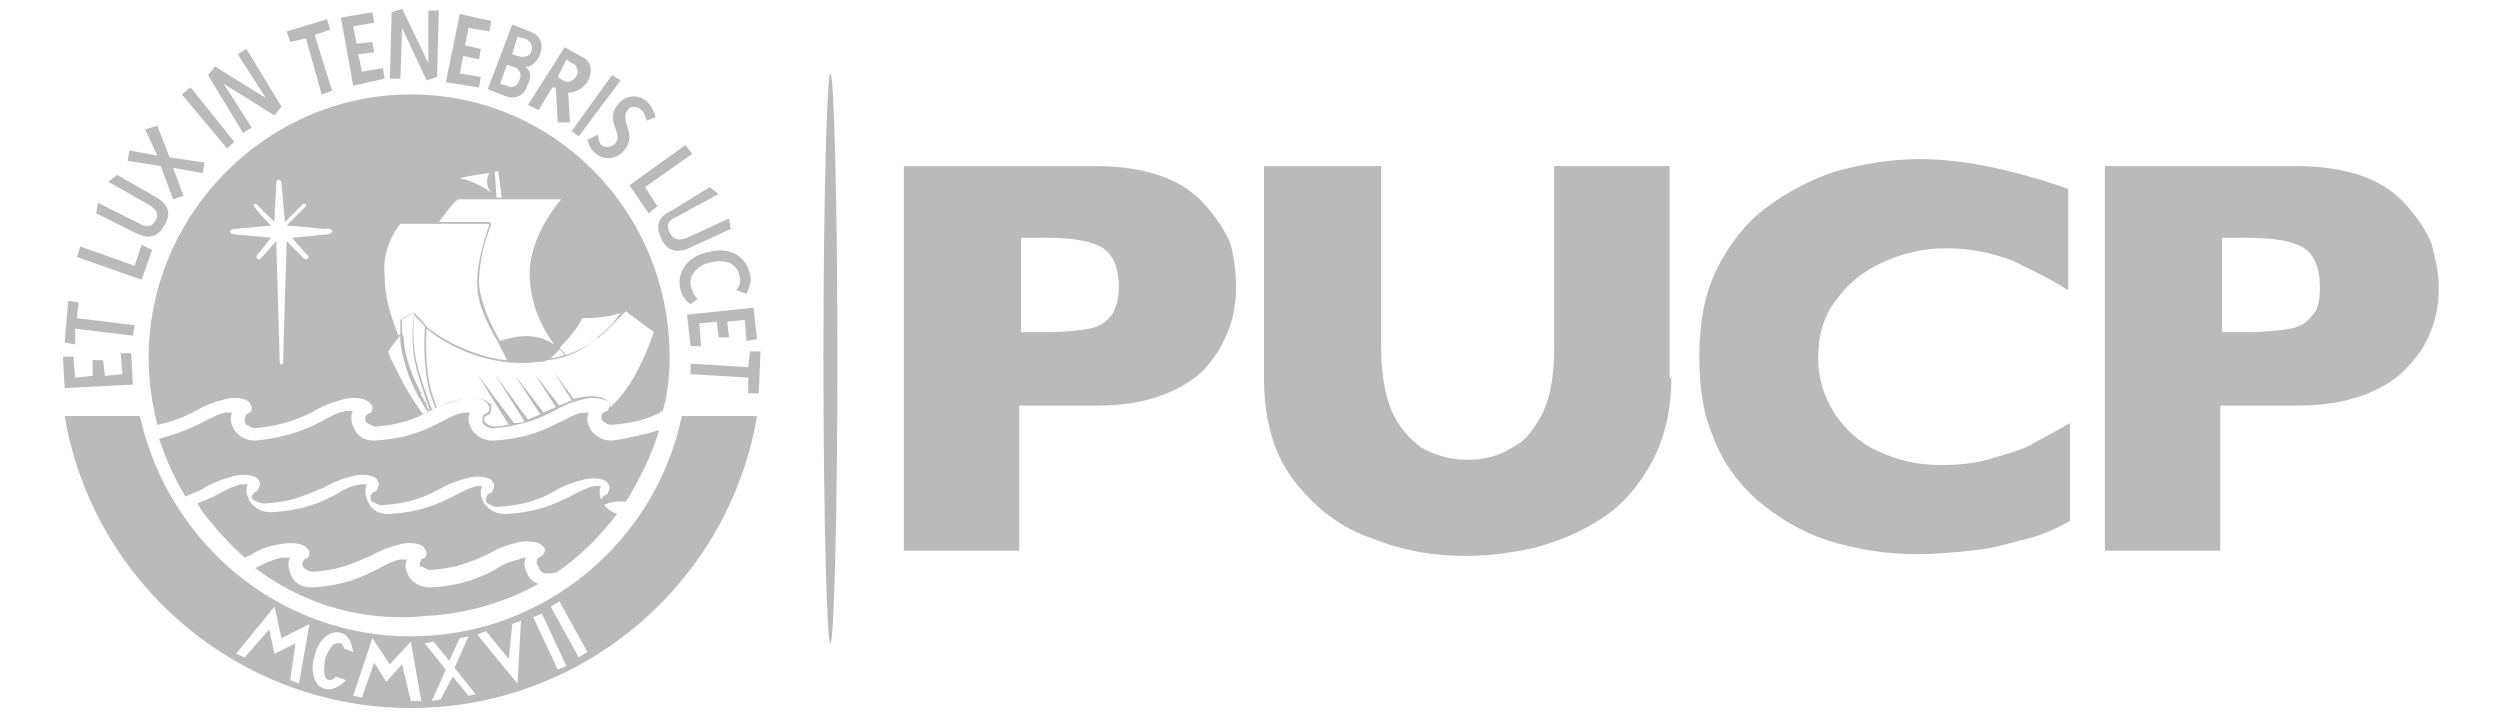
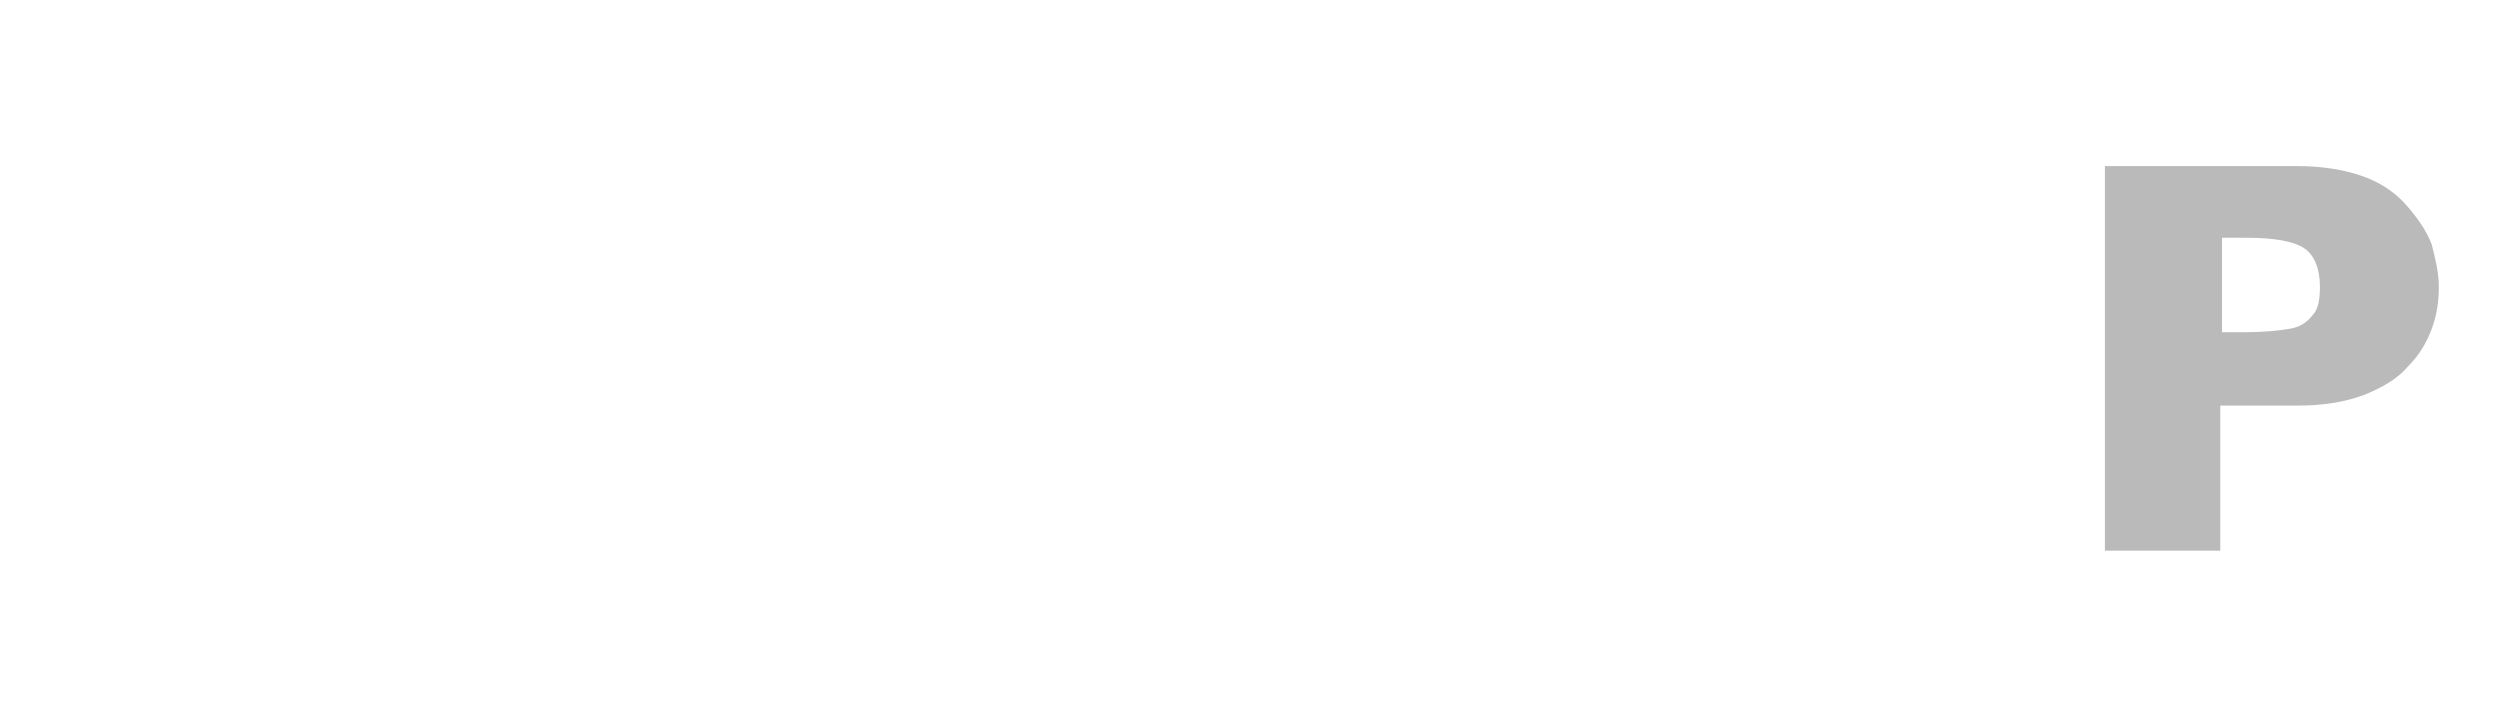
<svg xmlns="http://www.w3.org/2000/svg" version="1.1" id="Capa_1" x="0px" y="0px" viewBox="0 0 143 41" style="enable-background:new 0 0 143 41;" xml:space="preserve">
  <style type="text/css">
	.st0{fill:#BABABA;}
</style>
  <g>
    <g>
      <g>
        <g>
-           <path class="st0" d="M47.5,4.2c-0.2,0-0.4,7.3-0.4,16.3c0,9,0.2,16.3,0.4,16.3c0.2,0,0.4-7.3,0.4-16.3      C47.9,11.5,47.7,4.2,47.5,4.2" />
-         </g>
+           </g>
      </g>
      <g>
        <g>
-           <path class="st0" d="M64,16.4c0-1-0.3-1.8-0.9-2.2c-0.6-0.4-1.7-0.6-3.3-0.6h-1.4V19h1.4c1.1,0,1.9-0.1,2.5-0.2      c0.6-0.1,1-0.4,1.3-0.8C63.8,17.7,64,17.1,64,16.4 M70.7,16.4c0,0.8-0.1,1.6-0.4,2.4C70,19.6,69.6,20.3,69,21      c-0.6,0.7-1.5,1.2-2.5,1.6c-1.1,0.4-2.3,0.6-3.8,0.6h-4.4v8.3h-6.6v-22h11c1.4,0,2.7,0.2,3.8,0.6c1.1,0.4,1.9,1,2.5,1.7      c0.6,0.7,1.1,1.4,1.4,2.2C70.6,14.8,70.7,15.6,70.7,16.4" />
-         </g>
+           </g>
        <g>
-           <path class="st0" d="M95.6,21.6c0,1.9-0.4,3.5-1.1,4.8c-0.7,1.3-1.6,2.4-2.8,3.2c-1.2,0.8-2.4,1.3-3.8,1.7      c-1.3,0.3-2.7,0.5-4,0.5c-1.9,0-3.7-0.3-5.4-1c-1.8-0.6-3.2-1.7-4.4-3.2c-1.2-1.5-1.8-3.5-1.8-6V9.5H79v10.4      c0,1.4,0.2,2.6,0.6,3.6c0.4,0.9,1,1.6,1.7,2.1c0.7,0.4,1.6,0.7,2.6,0.7c1,0,1.8-0.2,2.6-0.7c0.8-0.4,1.3-1.1,1.8-2.1      c0.4-0.9,0.6-2.1,0.6-3.6V9.5h6.6V21.6z" />
-         </g>
+           </g>
        <g>
-           <path class="st0" d="M118.4,29.8c-0.9,0.5-1.8,0.9-2.8,1.1c-1,0.3-1.9,0.5-2.9,0.6c-1,0.1-2,0.2-3,0.2c-1.9,0-3.6-0.3-5.2-0.8      c-1.5-0.5-2.8-1.3-4-2.3c-1.1-1-2-2.2-2.5-3.6c-0.6-1.4-0.8-2.9-0.8-4.6c0-1.9,0.3-3.6,1-5c0.7-1.4,1.6-2.6,2.8-3.5      c1.2-0.9,2.5-1.6,4-2.1c1.5-0.4,3.1-0.7,4.8-0.7c2.5,0,5.3,0.6,8.5,1.7v5.8c-1.1-0.7-2.2-1.2-3.2-1.7c-1.1-0.4-2.3-0.7-3.8-0.7      c-1.3,0-2.5,0.3-3.6,0.8c-1.1,0.5-2,1.2-2.7,2.2c-0.7,0.9-1,2-1,3.3c0,1.1,0.3,2.1,0.9,3.1c0.6,0.9,1.4,1.7,2.5,2.2      c1.1,0.5,2.2,0.8,3.6,0.8c1.1,0,2.1-0.1,3-0.4c1-0.3,1.8-0.5,2.4-0.9c0.6-0.3,1.3-0.7,2-1.1V29.8z" />
-         </g>
+           </g>
        <g>
          <path class="st0" d="M132.7,16.4c0-1-0.3-1.8-0.9-2.2c-0.6-0.4-1.7-0.6-3.3-0.6h-1.4V19h1.4c1.1,0,1.9-0.1,2.5-0.2      c0.6-0.1,1-0.4,1.3-0.8C132.6,17.7,132.7,17.1,132.7,16.4 M139.5,16.4c0,0.8-0.1,1.6-0.4,2.4c-0.3,0.8-0.7,1.5-1.4,2.2      c-0.6,0.7-1.5,1.2-2.5,1.6c-1.1,0.4-2.3,0.6-3.8,0.6h-4.4v8.3h-6.6v-22h11c1.4,0,2.7,0.2,3.8,0.6c1.1,0.4,1.9,1,2.5,1.7      c0.6,0.7,1.1,1.4,1.4,2.2C139.3,14.8,139.5,15.6,139.5,16.4" />
        </g>
      </g>
    </g>
    <g>
-       <path class="st0" d="M37.8,13.6c0.3,0.7,0.9,1,1.8,0.5l2.2-1l-0.1-0.6l-2.4,1.1c-0.5,0.2-0.8,0.1-1-0.3c-0.2-0.4-0.1-0.7,0.4-0.9    l2.4-1.3l-0.5-0.4L38.5,12C37.6,12.4,37.5,12.9,37.8,13.6 M9.4,12.9c0.4-0.7,0.3-1.2-0.6-1.7L6.7,10l-0.5,0.4l2.3,1.3    C9,12,9.1,12.3,8.9,12.6C8.7,13,8.4,13,8,12.8l-2.4-1.2l-0.1,0.6l2.2,1.1C8.5,13.7,9,13.6,9.4,12.9 M39.5,19.8l0.6,0L40,18.5    l1-0.1l0.1,0.9l0.6,0l-0.1-0.9l1-0.1l0.1,1.2l0.6-0.1l-0.2-1.8L39.3,18L39.5,19.8z M27.5,4.4l-1.2-0.2l0.2-1l0.9,0.2l0.1-0.6    l-0.9-0.2l0.2-1l1.2,0.2l0.1-0.6l-1.8-0.4l-0.8,3.9L27.4,5L27.5,4.4z M22,4.5l-0.1-0.6l-1.2,0.2l-0.2-1l0.9-0.1l-0.1-0.6l-0.9,0.1    l-0.2-1l1.2-0.2l-0.1-0.6l-1.8,0.3l0.7,3.9L22,4.5z M7.5,20.2l-0.6,0l0.1,1.2l-1,0.1l-0.1-0.9l-0.6,0l0,0.9l-1,0.1l-0.1-1.2    l-0.6,0l0.1,1.8L7.6,22L7.5,20.2z M33.1,37.6l-1.6-2.9l0.5-0.3l1.6,2.9L33.1,37.6z M31.9,38.3l-1.4-3l0.5-0.2l1.4,3L31.9,38.3z     M29.6,39.1l-2.3-2.8l0.5-0.2l1.3,1.6l0.2-2l0.5-0.2L29.6,39.1z M26.8,39.8l-0.9-1.1L25.2,40l-0.5,0.1l0.8-1.8l-1.2-1.5l0.5-0.1    l0.9,1.1l0.6-1.3l0.5-0.1l-0.8,1.8l1.2,1.5L26.8,39.8z M23.5,40.1L23,38l-0.9,1l-0.7-1.1l-0.7,2l-0.5-0.1l1.1-3.3l1,1.5l1.2-1.3    l0.6,3.4L23.5,40.1z M18.6,39.4c-0.6-0.1-0.9-1-0.6-1.9c0.2-0.9,0.9-1.5,1.5-1.3c0.4,0.1,0.6,0.5,0.7,1.1l-0.5-0.2    c-0.1-0.2-0.1-0.3-0.3-0.3c-0.3-0.1-0.6,0.3-0.8,0.9c-0.1,0.6-0.1,1.1,0.2,1.2c0.1,0,0.3,0,0.4-0.2l0.6,0.2    C19.4,39.3,19,39.5,18.6,39.4 M17.1,39.1l-0.5-0.2l0.3-2.1l-1.2,0.6L15.4,36L14,37.6l-0.5-0.2l2.2-2.7l0.4,1.8l1.6-0.8L17.1,39.1z     M23.5,36.4C15.9,36.4,9.6,31,8,23.8H3.7c1.6,9.5,9.9,16.7,19.8,16.7c9.9,0,18.2-7.2,19.8-16.7H39C37.5,31,31.1,36.4,23.5,36.4     M42.8,21l-3.3-0.2l0,0.6l3.3,0.2l0,0.9l0.6,0l0.1-2.4l-0.6,0L42.8,21z M40.6,14.4c-1.2,0.2-1.9,1.1-1.7,2.1    c0.1,0.4,0.3,0.7,0.6,0.9l0.4-0.3c-0.2-0.2-0.3-0.4-0.4-0.8c-0.1-0.6,0.5-1.2,1.2-1.3c0.8-0.2,1.5,0.1,1.6,0.8    c0.1,0.3,0,0.6-0.2,0.8l0.6,0.2c0.2-0.4,0.3-0.8,0.2-1.1C42.7,14.7,41.8,14.1,40.6,14.4 M37.1,12.2l0.5-0.4l-0.7-1.1l2.7-1.9    l-0.4-0.5L36,10.6L37.1,12.2z M35.2,8.2c-0.2,0.2-0.5,0.3-0.8,0.1c-0.1-0.1-0.2-0.4-0.2-0.6l-0.6,0.3c0.1,0.3,0.2,0.6,0.5,0.8    c0.5,0.4,1.2,0.3,1.6-0.2c0.8-0.9-0.3-1.7,0.2-2.3c0.2-0.3,0.6-0.2,0.8,0c0.2,0.2,0.2,0.4,0.3,0.6l0.5-0.2C37.4,6.3,37.2,6,37,5.8    c-0.5-0.4-1.1-0.4-1.6,0.1C34.5,6.9,35.7,7.6,35.2,8.2 M33.1,7.8l2.4-3.2L35,4.3l-2.3,3.2L33.1,7.8z M32.4,3.4l0.3,0.2    C33,3.7,33.1,4,33,4.3c-0.3,0.5-0.6,0.4-0.8,0.3l-0.3-0.2L32.4,3.4z M30.8,6.3L31.6,5L31.7,5c0.1,0,0.1,0.1,0.1,0.2l0.1,1.8    L32.6,7l-0.1-1.7c0.4,0,0.8-0.2,1.1-0.6c0.3-0.6,0.3-1.2-0.4-1.5l-0.9-0.5L30.2,6L30.8,6.3z M29.3,3.8c0.4,0.1,0.6,0.4,0.4,0.8    c-0.1,0.3-0.4,0.5-0.7,0.3l-0.4-0.1L29,3.7L29.3,3.8z M29.6,2.1l0.4,0.1c0.3,0.1,0.5,0.4,0.4,0.7c-0.1,0.4-0.5,0.4-0.8,0.3    l-0.3-0.1L29.6,2.1z M28.9,5.5c0.6,0.2,1.1,0,1.3-0.7C30.4,4.4,30.4,4,30,3.8l0,0c0.3,0.1,0.7-0.2,0.9-0.7c0.2-0.6,0-1.1-0.6-1.3    l-1-0.4l-1.4,3.7L28.9,5.5z M23,1.6L23,1.6l1.4,3l0.6-0.2l0.1-3.8l-0.6,0l0,3h0l-1.5-3.1l-0.6,0.2l-0.1,3.8l0.6,0L23,1.6z     M17.5,2.2l0.9,3.2L19,5.2l-1-3.2l0.9-0.3l-0.2-0.6l-2.3,0.7l0.2,0.6L17.5,2.2z M14.4,7.3l-1.6-2.5l0,0l2.9,1.8l0.4-0.5l-2-3.3    l-0.5,0.3l1.6,2.5l0,0l-2.9-1.8l-0.4,0.5l2,3.3L14.4,7.3z M13.4,8.1L10.9,5l-0.5,0.4L13,8.5L13.4,8.1z M9.9,11.4l0.6-0.2L9.9,9.6    l1.7,0.3l0.1-0.6L9.7,9L9,7.2L8.3,7.4L9,8.9L7.4,8.6L7.3,9.2l1.9,0.3L9.9,11.4z M8.7,14.3L8.1,14l-0.4,1.2l-3.1-1.1l-0.2,0.6    L8.1,16L8.7,14.3z M4.3,18.8l3.3,0.4l0.1-0.6l-3.3-0.4l0.1-0.9l-0.6-0.1l-0.2,2.4l0.6,0.1L4.3,18.8z M16.1,31.9    c-0.5,0.1-0.9,0.3-1.3,0.5l-0.2,0.1c2.4,1.8,5.4,2.9,8.8,2.8c0.5,0,1-0.1,1.5-0.1c2.1-0.2,4.1-0.8,5.9-1.8    c-0.3-0.1-0.5-0.3-0.6-0.5c-0.1-0.2-0.2-0.4-0.2-0.6c0-0.1,0-0.3,0.1-0.4c-0.1,0-0.3,0-0.4,0.1c-0.5,0.1-1,0.3-1.4,0.6    c-0.8,0.4-1.8,0.9-3.7,1c-0.5,0-0.9-0.2-1.2-0.6c-0.1-0.2-0.2-0.4-0.2-0.6c0-0.1,0-0.3,0.1-0.4c-0.1,0-0.3,0-0.4,0    c-0.5,0.1-1,0.4-1.4,0.6c-0.8,0.4-1.8,0.9-3.7,1c-0.5,0-0.9-0.2-1.1-0.6c-0.1-0.2-0.2-0.4-0.2-0.7c0-0.1,0-0.3,0.1-0.4    C16.3,31.9,16.2,31.9,16.1,31.9 M34.9,23.3C34.9,23.3,34.9,23.3,34.9,23.3c0-0.2,0-0.2-0.1-0.3c-0.2-0.3-0.8-0.4-1.4-0.3    c-0.2,0-0.4,0.1-0.6,0.1l-1.1-1.5l1,1.6c-0.2,0.1-0.5,0.2-0.7,0.3l-1.4-1.8l1.2,1.9c-0.1,0-0.2,0.1-0.3,0.1    c-0.1,0.1-0.3,0.1-0.4,0.2l-1.7-2.2l1.5,2.3c-0.2,0.1-0.5,0.2-0.7,0.3l-1.9-2.6l1.7,2.7c-0.2,0.1-0.4,0.1-0.6,0.1l-2.1-2.8    l1.8,2.9c-0.2,0-0.5,0.1-0.8,0.1c-0.2,0-0.4-0.1-0.5-0.2l0,0c0,0-0.1-0.1-0.1-0.1c0,0,0,0,0-0.1c0-0.1,0-0.2,0.1-0.2    c0,0,0.2-0.1,0.2-0.1l0,0c0.1-0.1,0.1-0.3,0.1-0.4c0-0.1,0-0.2-0.1-0.2c-0.2-0.3-0.8-0.4-1.4-0.3c-0.6,0.1-1.1,0.3-1.6,0.5    c-0.5-1.1-0.7-2.5-0.6-4.5c1.7,1.4,4.2,2.2,6.4,1.9c0.2,0,0.3,0,0.5-0.1l0,0c1.4-0.1,2.5-0.9,3.3-1.6c0.3-0.3,0.6-0.6,0.9-0.9    c0,0,0.1-0.1,0.1-0.1c0.1-0.1,0.1-0.1,0.2-0.2c0.1,0.1,0.8,0.6,0.8,0.6s0.8,0.6,0.8,0.6C36.7,21,35.9,22.4,34.9,23.3 M24.7,23.4    c-0.8-2.2-1.2-3.2-1-5.4c0.1,0.2,0.5,0.5,0.6,0.7c-0.1,2.1,0.1,3.5,0.6,4.6C24.9,23.4,24.8,23.4,24.7,23.4 M24.6,23.5    c-0.1-0.1-0.2-0.2-0.2-0.4c0,0,0-0.1-0.1-0.1c0-0.1-0.1-0.2-0.1-0.2c0-0.1-0.1-0.1-0.1-0.2c0,0,0,0,0-0.1c-0.6-1.1-0.9-2.1-1-2.9    c0-0.2,0-0.4-0.1-0.5l0,0c0-0.2,0-0.3,0-0.5c0-0.2,0-0.3,0-0.4c0.1,0,0.2-0.1,0.4-0.2c0.1-0.1,0.2-0.1,0.3-0.1    C23.4,20.2,23.8,21.2,24.6,23.5C24.6,23.5,24.6,23.5,24.6,23.5 M24.2,23.7c-1-1.4-1.3-2.1-1.9-3.3c0,0-0.1-0.3-0.1-0.3    c0.3-0.4,0.5-0.7,0.7-0.9c0,0.1,0,0.2,0,0.3c0.1,1,0.5,2.5,1.6,4.1C24.4,23.6,24.3,23.6,24.2,23.7 M22.9,12.8h2.2H28    c-0.1,0.4-0.7,1.9-0.7,3.3c0,0.1,0,0.1,0,0.2c0,1,0.5,2.1,1.2,3.3l0,0c0.3,0.6,0.5,1,0.5,1s0,0,0,0c-0.5,0-2.7-0.4-4.6-1.9    c0,0,0,0,0,0c0,0-0.2-0.3-0.4-0.5c-0.2-0.2-0.3-0.3-0.3-0.3l0,0l0,0c-0.1,0-0.3,0.1-0.4,0.2l-0.4,0.2l0,0l0,0c0,0,0,0,0,0    c0,0,0,0.3,0,0.8l0,0c0,0-0.1,0.1-0.1,0.1c-0.5-1.2-0.8-2.3-0.8-3.4C21.9,14.7,22.2,13.7,22.9,12.8 M26.2,11.4h5.9    c-0.7,0.8-1.7,2.4-1.8,4c0,0.1,0,0.1,0,0.2c0,1.9,0.8,3.3,1.4,4.1c-1.1-0.7-2.1-0.5-3.1-0.2c-0.7-1.2-1.1-2.3-1.2-3.2    c0-0.1,0-0.1,0-0.2c0-0.6,0.1-1.2,0.2-1.7c0.1-0.5,0.3-1,0.5-1.6l-0.1-0.1h-2.9C25.5,12.2,25.8,11.7,26.2,11.4 M28,9.9    c-0.2,0.3-0.2,0.8,0.1,1.1c-0.3-0.2-1.1-0.7-1.8-0.8C27,10,28,9.9,28,9.9 M28.3,9.8h0.2h0c0,0,0,0,0,0l0.2,1.5h-0.3L28.3,9.8    C28.2,9.8,28.2,9.8,28.3,9.8 M32.3,20.3c-0.3,0.1-0.6,0.2-0.8,0.2c0.1-0.1,0.3-0.3,0.5-0.5c0.1,0,0.1,0.1,0.2,0.2    C32.2,20.2,32.3,20.2,32.3,20.3 M35.5,17.9c-0.2,0.3-0.6,0.8-1.2,1.3c0,0,0,0,0,0c-0.1,0-0.1,0.1-0.2,0.2    c-0.5,0.4-1.1,0.7-1.7,0.9c-0.1-0.1-0.1-0.1-0.2-0.2c-0.1-0.1-0.1-0.1-0.2-0.2c0.5-0.5,1.1-1.2,1.3-1.7    C33.5,18.2,34.7,18.2,35.5,17.9 M18.8,13.4l-2.1,0.2c0,0,0.6,0.7,0.9,1c0.1,0.1,0,0.3-0.2,0.2l-0.1-0.1l-0.9-0.9    c0,0-0.2,6.2-0.2,6.9c0,0.2-0.2,0.2-0.2,0l-0.2-6.9c-0.3,0.3-0.6,0.7-0.9,1c-0.1,0.1-0.3,0-0.2-0.2l0.8-1    c-0.7-0.1-1.4-0.1-2.1-0.2c-0.3,0-0.3-0.3,0-0.3l2.1-0.2c0,0-0.6-0.6-0.9-1c-0.2-0.2,0-0.3,0.1-0.2l1,1l0-0.1    c0-0.7,0.1-1.4,0.1-2.1c0-0.3,0.3-0.3,0.3,0l0.2,2.2c0,0,0.7-0.7,1-1c0.2-0.1,0.3,0,0.1,0.2l-1,1c0,0,1.4,0.1,2.1,0.2    C19.1,13,19.1,13.3,18.8,13.4 M38.3,20.4c0-8.3-6.6-15-14.8-15c-8.2,0-15,6.8-15,15.1c0,1.3,0.2,2.6,0.5,3.8    c1-0.2,1.6-0.5,2.2-0.8c0.5-0.3,1-0.5,1.8-0.7c0.6-0.1,1.2,0,1.3,0.3c0,0,0.1,0.1,0.1,0.2c0,0.1,0,0.2-0.1,0.3l-0.2,0.1    C14,23.9,14,24,14,24c0,0,0,0,0,0.1c0,0,0,0.1,0.1,0.2l0,0c0.1,0,0.3,0.2,0.5,0.2c1.8-0.2,2.6-0.6,3.4-1c0.5-0.3,1-0.5,1.8-0.7    c0.6-0.1,1.2,0,1.4,0.3c0,0,0.1,0.1,0.1,0.2c0,0.1,0,0.2-0.1,0.3l-0.2,0.1c-0.1,0.1-0.1,0.1-0.1,0.2c0,0,0,0,0,0.1    c0,0.1,0,0.1,0.1,0.2l0,0c0.1,0,0.3,0.2,0.5,0.2c1.3-0.1,2.1-0.4,2.7-0.7l0.4-0.2l0,0l0,0h0v0c0.6-0.3,1.2-0.6,2-0.7    c0.6-0.1,1.1,0,1.3,0.3c0,0.1,0.1,0.1,0.1,0.2c0,0.1,0,0.2-0.1,0.3c0,0-0.2,0.1-0.2,0.1l0,0c-0.1,0.1-0.1,0.2-0.1,0.3    c0,0,0,0,0,0.1c0,0.1,0.1,0.2,0.1,0.2c0,0,0,0,0,0c0.1,0.1,0.3,0.2,0.6,0.2c1.8-0.2,2.6-0.6,3.4-1c0.5-0.3,1-0.5,1.8-0.7    c0.5-0.1,1.1,0,1.3,0.2c0.1,0.1,0.1,0.2,0,0.4l0,0c0,0,0,0.1-0.1,0.1c0,0-0.2,0.1-0.2,0.1c-0.1,0.1-0.1,0.2-0.1,0.3    c0,0.1,0,0.1,0.1,0.2l0,0c0.1,0.1,0.3,0.2,0.5,0.2c1.3-0.1,2.3-0.4,2.9-0.8C38.2,22.6,38.3,21.5,38.3,20.4 M31.3,32.8    c0.2,0,0.4,0,0.6-0.1c1.3-0.9,2.4-2,3.4-3.3c-0.3-0.1-0.6-0.3-0.8-0.6c-0.1-0.2-0.2-0.4-0.2-0.6c0-0.1,0-0.3,0.1-0.4    c0,0-0.3,0-0.3,0l-0.1,0c-0.5,0.1-1,0.4-1.4,0.6c-0.8,0.4-1.8,0.9-3.7,1c-0.5,0-0.9-0.2-1.2-0.6c-0.1-0.2-0.2-0.4-0.2-0.6    c0-0.1,0-0.3,0.1-0.4c0,0-0.2,0-0.2,0s-0.1,0-0.1,0c-0.5,0.1-1,0.4-1.4,0.6c-0.8,0.4-1.8,0.9-3.7,1c-0.5,0-0.9-0.2-1.1-0.6    c-0.1-0.2-0.2-0.4-0.2-0.7c0-0.1,0-0.3,0.1-0.4c0,0-0.3,0-0.3,0l-0.1,0c-0.5,0.1-1,0.3-1.4,0.6c-0.8,0.4-1.8,0.9-3.7,1    c-0.5,0-0.9-0.2-1.2-0.6c-0.1-0.2-0.2-0.4-0.2-0.6c0-0.1,0-0.3,0.1-0.4c0,0-0.3,0-0.3,0l-0.1,0c-0.5,0.1-1,0.4-1.4,0.6    c-0.3,0.2-0.7,0.3-1.1,0.5c0.1,0.2,0.2,0.3,0.3,0.5c0.7,0.9,1.5,1.8,2.4,2.6c0.1-0.1,0.3-0.1,0.4-0.2c0.5-0.3,1-0.5,1.8-0.6    c0.6-0.1,1.2,0,1.4,0.3c0,0,0.1,0.1,0.1,0.2c0,0.1,0,0.2-0.1,0.3l-0.2,0.1c-0.1,0.1-0.1,0.2-0.1,0.2c0,0,0,0,0,0.1    c0,0,0,0.1,0.1,0.2l0,0c0.1,0.1,0.3,0.2,0.5,0.2c1.7-0.1,2.5-0.6,3.3-0.9c0.5-0.3,1-0.5,1.8-0.7c0.6-0.1,1.2,0,1.3,0.3    c0,0.1,0.1,0.1,0.1,0.2c0,0.1,0,0.2-0.1,0.3c0,0-0.2,0.1-0.2,0.1c0,0.1-0.1,0.2-0.1,0.2c0,0,0,0,0,0.1c0,0,0,0.1,0.1,0.1l0,0    c0.1,0,0.3,0.2,0.5,0.2c1.7-0.1,2.6-0.6,3.3-0.9c0.5-0.3,1-0.5,1.8-0.7c0.6-0.1,1.2,0,1.4,0.3c0.1,0.1,0.1,0.3-0.1,0.5l-0.2,0.1    c-0.1,0.1-0.1,0.2-0.1,0.3c0,0,0,0.1,0.1,0.2l0,0C30.9,32.7,31,32.8,31.3,32.8 M35.8,28.7c0.8-1.3,1.5-2.7,1.9-4.1    c-0.6,0.2-1.9,0.5-2.7,0.6c-0.5,0-0.9-0.2-1.2-0.6c-0.1-0.2-0.2-0.4-0.2-0.6c0-0.1,0-0.3,0.1-0.4c-0.1,0-0.4,0-0.4,0    c-0.5,0.1-0.9,0.4-1.4,0.6c-0.8,0.4-1.8,0.9-3.7,1c-0.5,0-0.9-0.2-1.2-0.6c-0.1-0.2-0.2-0.4-0.2-0.6c0-0.1,0-0.3,0.1-0.4    c-0.1,0-0.2,0-0.4,0c-0.5,0.1-1,0.4-1.4,0.6c-0.8,0.4-1.8,0.9-3.7,1c-0.5,0-0.9-0.2-1.1-0.6c-0.1-0.2-0.2-0.4-0.2-0.7    c0-0.1,0-0.3,0.1-0.4c-0.1,0-0.4,0-0.4,0c-0.5,0.1-0.9,0.3-1.4,0.6c-0.8,0.4-1.8,0.9-3.8,1.1c-0.5,0-0.9-0.2-1.2-0.6    c-0.1-0.2-0.2-0.4-0.2-0.6c0-0.1,0-0.3,0.1-0.4c-0.1,0-0.2,0-0.4,0c-0.5,0.1-1,0.4-1.4,0.6c-0.6,0.3-1.3,0.6-2.4,0.9    c0.4,1.2,0.9,2.3,1.5,3.3c0.4-0.2,0.8-0.3,1.1-0.5c0.5-0.3,1-0.5,1.8-0.7c0.6-0.1,1.2,0,1.3,0.3c0.1,0.1,0.1,0.3-0.1,0.6l-0.2,0.1    c0,0.1-0.1,0.1-0.1,0.2c0,0,0,0,0,0c0,0.1,0,0.1,0.1,0.2l0,0c0.2,0.1,0.4,0.2,0.6,0.2c1.8-0.1,2.6-0.6,3.4-0.9    c0.5-0.3,1-0.5,1.8-0.7c0.6-0.1,1.2,0,1.3,0.3c0.1,0.1,0.1,0.3-0.1,0.6c-0.1,0-0.2,0.1-0.2,0.1c-0.1,0.1-0.1,0.2-0.1,0.3    c0,0.1,0,0.1,0.1,0.2l0,0c0.1,0,0.3,0.2,0.5,0.2c1.7-0.1,2.5-0.5,3.3-0.9c0.5-0.3,1-0.5,1.8-0.7c0.6-0.1,1.2,0,1.3,0.3    c0.1,0.1,0.1,0.3-0.1,0.6c-0.1,0-0.2,0.1-0.2,0.1c-0.1,0.1-0.1,0.2-0.1,0.3c0,0.1,0,0.1,0.1,0.2l0,0c0.1,0,0.3,0.2,0.5,0.2    c1.7-0.1,2.6-0.5,3.3-0.9c0.5-0.3,1-0.5,1.8-0.7c0.6-0.1,1.2,0,1.3,0.3c0.1,0.1,0.1,0.3-0.1,0.6c-0.1,0-0.2,0.1-0.2,0.1    c-0.1,0.1-0.1,0.2-0.1,0.3c0,0.1,0,0.1,0.1,0.2l0,0C35.2,28.6,35.5,28.7,35.8,28.7L35.8,28.7z" />
-     </g>
+       </g>
  </g>
</svg>